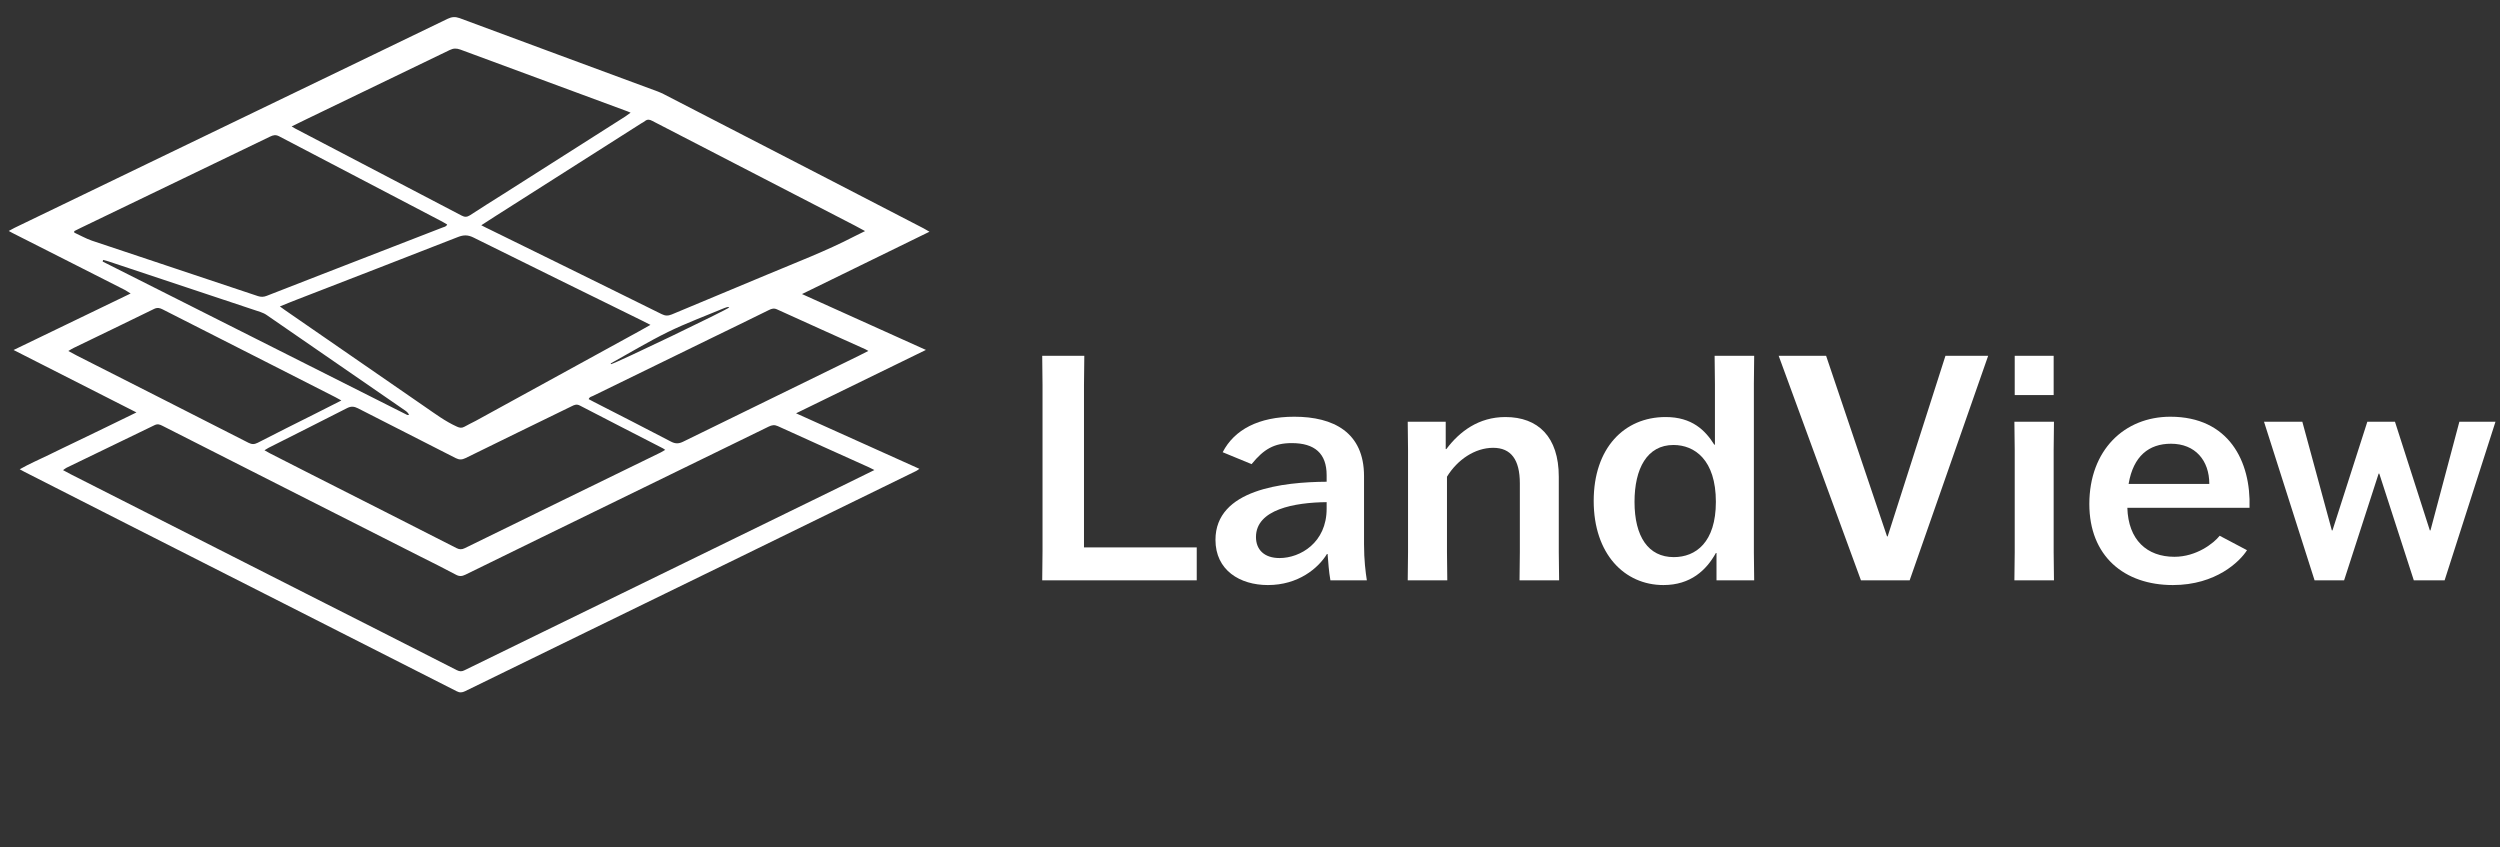
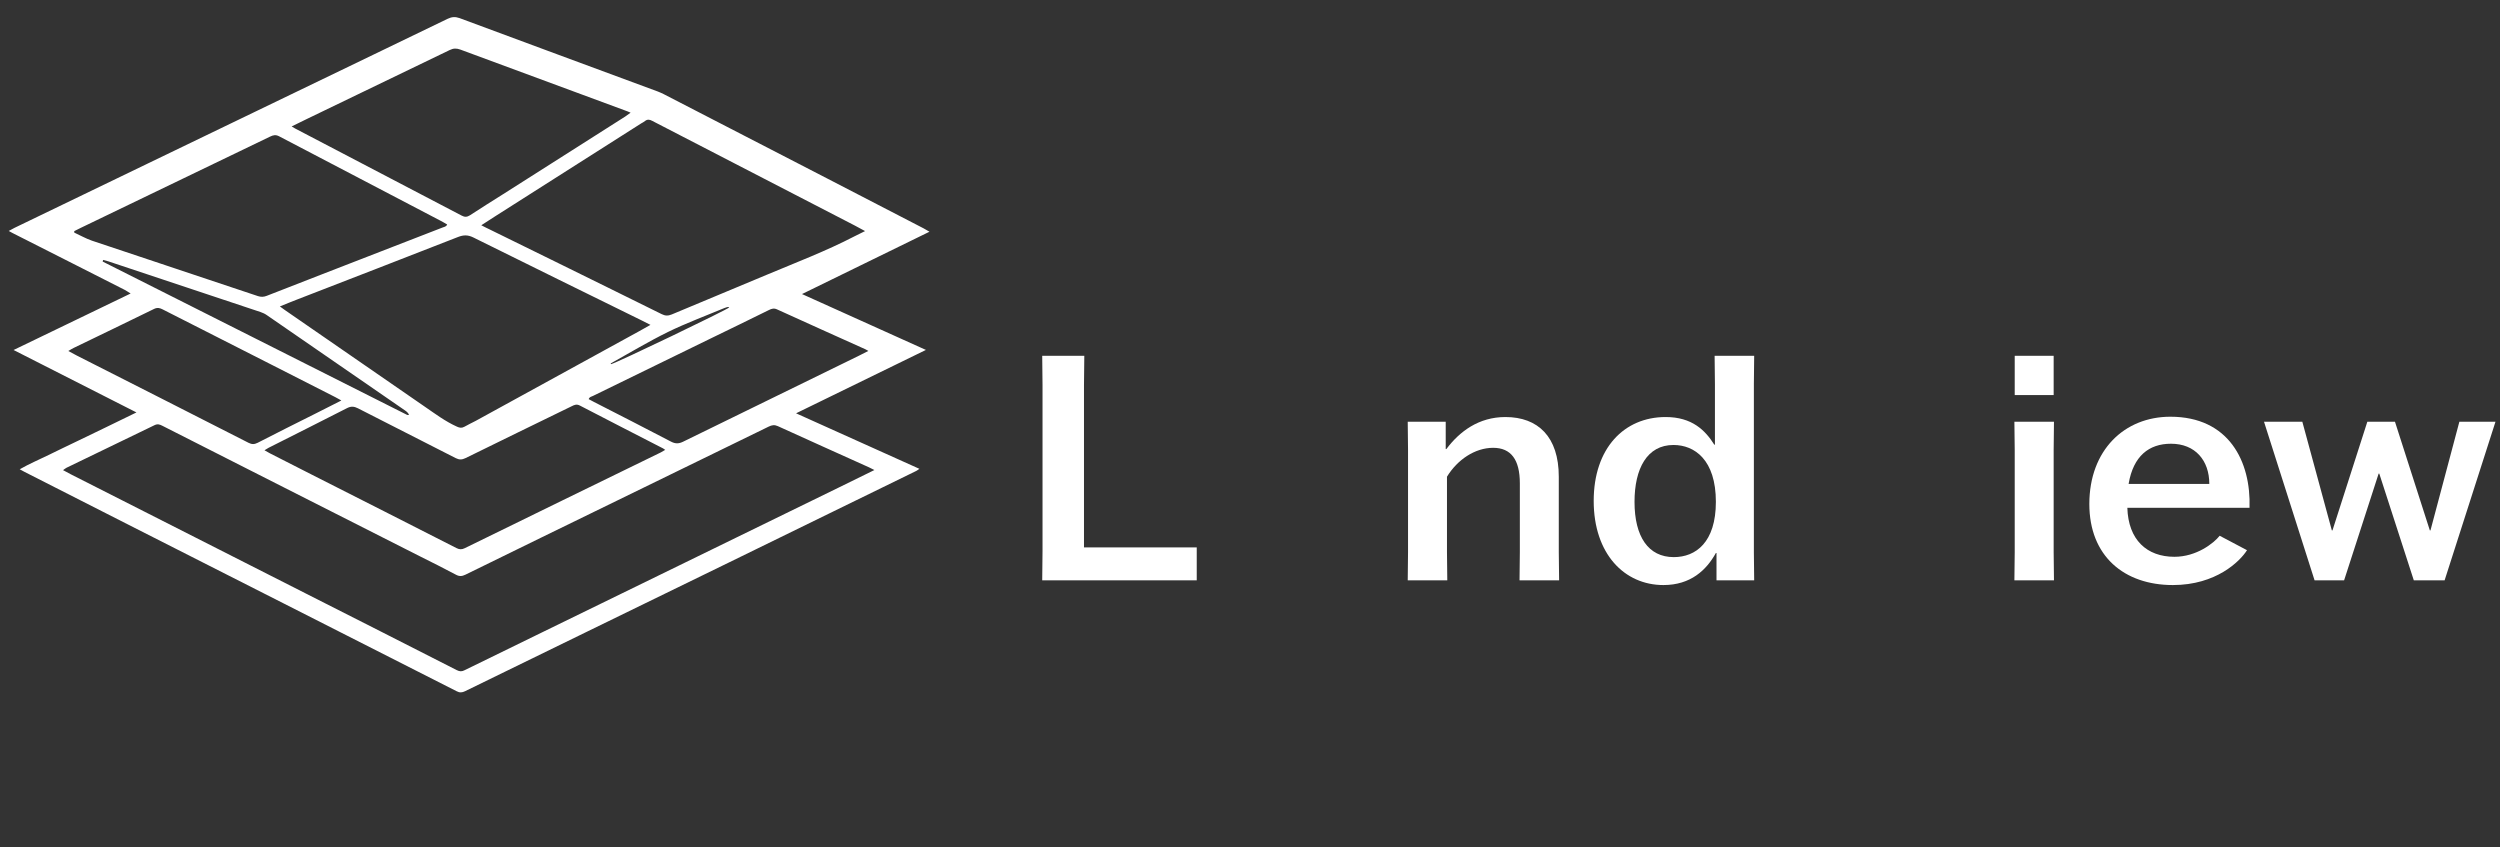
<svg xmlns="http://www.w3.org/2000/svg" width="177" height="60" viewBox="0 0 177 60" fill="none">
  <rect x="0" y="0" width="177" height="60" fill="#333333" stroke="none" />
  <path d="M65.543 24.78C62.451 26.287 59.445 27.755 56.361 29.262C59.305 30.59 62.179 31.88 65.093 33.193C64.992 33.263 64.937 33.309 64.875 33.34C60.432 35.515 55.981 37.69 51.538 39.858C48.19 41.489 44.849 43.12 41.502 44.751C38.643 46.15 35.776 47.54 32.926 48.938C32.716 49.039 32.545 49.055 32.328 48.938C28.257 46.864 24.171 44.798 20.101 42.732C16.442 40.875 12.791 39.026 9.133 37.17C6.67 35.919 4.2 34.661 1.738 33.41C1.645 33.364 1.551 33.309 1.396 33.224C2.087 32.828 2.779 32.54 3.439 32.214C4.13 31.872 4.822 31.546 5.513 31.212C6.196 30.886 6.872 30.559 7.556 30.225C8.232 29.899 8.907 29.565 9.661 29.2C6.756 27.724 3.897 26.272 0.961 24.78C3.75 23.436 6.461 22.123 9.249 20.78C9.063 20.671 8.954 20.585 8.83 20.523C7.618 19.91 6.398 19.296 5.187 18.675C3.757 17.952 2.328 17.222 0.891 16.5C0.821 16.461 0.751 16.422 0.619 16.352C0.782 16.267 0.899 16.197 1.023 16.134C4.192 14.604 7.362 13.074 10.531 11.544C15.378 9.206 20.225 6.867 25.072 4.529C27.286 3.465 29.492 2.401 31.698 1.329C31.986 1.189 32.234 1.174 32.537 1.282C37.214 3.022 41.89 4.747 46.574 6.479C46.714 6.533 46.846 6.596 46.978 6.658C50.862 8.662 54.746 10.666 58.63 12.67C60.882 13.835 63.135 15 65.388 16.166C65.504 16.228 65.613 16.298 65.807 16.406C62.778 17.882 59.818 19.335 56.781 20.819C59.733 22.147 62.607 23.444 65.566 24.78H65.543ZM61.908 33.278C61.752 33.2 61.636 33.138 61.519 33.084C59.368 32.113 57.216 31.15 55.072 30.171C54.831 30.062 54.653 30.093 54.427 30.202C50.877 31.942 47.327 33.667 43.777 35.399C40.165 37.162 36.553 38.918 32.949 40.689C32.708 40.805 32.522 40.821 32.281 40.689C31.434 40.238 30.58 39.811 29.725 39.384C26.362 37.675 22.991 35.974 19.619 34.265C16.916 32.89 14.213 31.523 11.502 30.148C11.316 30.055 11.168 29.992 10.943 30.101C8.869 31.111 6.795 32.113 4.713 33.115C4.635 33.154 4.565 33.216 4.464 33.286C4.666 33.395 4.829 33.488 5 33.573C6.826 34.498 8.659 35.43 10.484 36.354C14.197 38.242 17.918 40.122 21.631 42.009C25.204 43.819 28.778 45.629 32.343 47.447C32.545 47.548 32.7 47.556 32.902 47.447C34.596 46.616 36.297 45.792 37.99 44.961C41.362 43.322 44.725 41.675 48.096 40.029C51.856 38.195 55.608 36.362 59.36 34.529C60.191 34.125 61.03 33.713 61.908 33.278ZM34.075 15.948C34.316 16.072 34.479 16.158 34.65 16.235C36.212 17.005 37.773 17.766 39.334 18.535C41.836 19.77 44.344 20.997 46.846 22.24C47.094 22.364 47.296 22.372 47.56 22.263C49.805 21.316 52.066 20.391 54.311 19.444C56.385 18.574 58.49 17.773 60.494 16.733C60.719 16.616 60.952 16.507 61.247 16.36C60.968 16.212 60.75 16.088 60.525 15.971C55.748 13.501 50.963 11.031 46.185 8.561C45.999 8.46 45.844 8.429 45.665 8.569C45.58 8.638 45.486 8.685 45.393 8.739C41.952 10.922 38.519 13.105 35.085 15.296C34.767 15.498 34.456 15.7 34.075 15.948ZM19.806 21.689C19.953 21.797 20.062 21.875 20.171 21.953C23.465 24.229 26.766 26.505 30.059 28.781C30.805 29.293 31.527 29.837 32.359 30.21C32.545 30.295 32.7 30.319 32.887 30.21C33.143 30.062 33.415 29.938 33.679 29.798C37.283 27.817 40.888 25.844 44.5 23.863C45.005 23.592 45.502 23.312 46.053 23.001C45.805 22.877 45.618 22.784 45.424 22.683C41.455 20.733 37.486 18.783 33.524 16.818C33.136 16.624 32.825 16.624 32.429 16.779C28.622 18.271 24.816 19.739 21.01 21.215C20.621 21.362 20.241 21.525 19.814 21.696L19.806 21.689ZM5.257 16.367C5.257 16.367 5.257 16.437 5.257 16.468C5.668 16.655 6.072 16.888 6.499 17.036C10.422 18.348 14.345 19.653 18.268 20.966C18.485 21.036 18.679 21.028 18.889 20.943C20.272 20.399 21.654 19.871 23.037 19.327C25.803 18.255 28.568 17.183 31.326 16.111C31.442 16.065 31.59 16.057 31.66 15.894C31.496 15.8 31.349 15.707 31.194 15.63C27.38 13.633 23.573 11.645 19.759 9.648C19.518 9.524 19.348 9.563 19.122 9.672C14.656 11.831 10.189 13.983 5.715 16.134C5.56 16.212 5.404 16.29 5.249 16.367H5.257ZM20.645 8.949C20.777 9.027 20.831 9.066 20.893 9.097C24.824 11.155 28.754 13.206 32.685 15.264C32.902 15.381 33.066 15.373 33.275 15.241C34.052 14.729 34.844 14.239 35.629 13.742C38.511 11.909 41.385 10.083 44.267 8.25C44.383 8.172 44.492 8.087 44.647 7.978C44.484 7.908 44.383 7.862 44.282 7.831C40.391 6.394 36.491 4.957 32.599 3.512C32.32 3.411 32.11 3.411 31.838 3.543C28.475 5.174 25.111 6.79 21.748 8.413C21.398 8.584 21.049 8.755 20.637 8.957L20.645 8.949ZM47.102 31.857C47.032 31.81 46.993 31.771 46.947 31.748C44.981 30.738 43.008 29.728 41.051 28.711C40.826 28.594 40.67 28.664 40.484 28.757C37.975 29.985 35.466 31.196 32.965 32.431C32.708 32.556 32.514 32.563 32.258 32.431C29.951 31.251 27.644 30.086 25.337 28.905C25.072 28.773 24.863 28.75 24.583 28.889C22.734 29.837 20.878 30.761 19.021 31.701C18.928 31.748 18.85 31.81 18.726 31.88C18.881 31.965 18.998 32.035 19.114 32.097C20.109 32.602 21.111 33.115 22.105 33.62C25.507 35.344 28.918 37.069 32.312 38.801C32.522 38.91 32.693 38.918 32.91 38.809C37.532 36.541 42.162 34.288 46.791 32.028C46.885 31.981 46.97 31.927 47.087 31.857H47.102ZM61.488 24.85C61.372 24.78 61.325 24.757 61.279 24.733C59.189 23.794 57.099 22.854 55.018 21.906C54.8 21.805 54.637 21.852 54.45 21.945C53.099 22.613 51.739 23.273 50.38 23.933C47.584 25.301 44.787 26.66 41.991 28.027C41.882 28.081 41.727 28.097 41.68 28.26C41.812 28.33 41.929 28.392 42.045 28.454C43.871 29.387 45.696 30.319 47.506 31.266C47.817 31.429 48.057 31.422 48.361 31.274C52.501 29.247 56.641 27.227 60.781 25.2C60.999 25.091 61.209 24.982 61.488 24.842V24.85ZM24.156 28.346C23.969 28.245 23.861 28.182 23.744 28.12C22.291 27.382 20.839 26.637 19.379 25.899C16.761 24.57 14.135 23.242 11.518 21.906C11.316 21.805 11.152 21.758 10.919 21.867C9.016 22.799 7.113 23.716 5.202 24.64C5.101 24.687 5 24.757 4.837 24.85C5.078 24.982 5.257 25.083 5.443 25.176C9.498 27.235 13.553 29.285 17.6 31.352C17.833 31.468 18.004 31.468 18.237 31.352C19.588 30.653 20.955 29.977 22.315 29.293C22.905 28.998 23.488 28.695 24.156 28.361V28.346ZM7.3 18.403L7.268 18.519C14.454 22.139 21.631 25.759 28.817 29.371C28.855 29.394 28.918 29.371 28.964 29.371C28.894 29.231 28.801 29.146 28.7 29.076C25.438 26.823 22.175 24.57 18.913 22.326C18.773 22.224 18.61 22.147 18.446 22.092C14.858 20.896 11.269 19.7 7.672 18.504C7.548 18.465 7.424 18.434 7.3 18.403ZM51.623 21.766C51.623 21.766 51.608 21.743 51.6 21.743C51.561 21.743 51.522 21.735 51.483 21.743C51.421 21.758 51.351 21.782 51.297 21.805C49.961 22.364 48.593 22.869 47.288 23.506C45.914 24.182 44.601 24.974 43.257 25.72C43.249 25.72 43.242 25.743 43.242 25.759C43.242 25.759 43.257 25.774 43.265 25.782C43.746 25.65 51.437 21.953 51.631 21.766H51.623Z" fill="white" />
  <path d="M84.729 41.089H73.789L73.811 38.999V27.28L73.789 25.19H76.769L76.746 27.28V38.754H84.729V41.089Z" fill="white" />
-   <path d="M88.612 32.861L86.566 32.017C87.389 30.416 89.123 29.504 91.636 29.504C94.416 29.504 96.573 30.616 96.573 33.706V38.532C96.573 39.666 96.684 40.511 96.773 41.089H94.193C94.082 40.466 94.037 39.777 93.993 39.221H93.949C93.326 40.244 91.903 41.422 89.768 41.422C87.789 41.422 86.055 40.377 86.055 38.221C86.055 34.64 90.858 34.129 93.926 34.107V33.64C93.926 32.105 93.081 31.372 91.458 31.372C90.213 31.372 89.479 31.794 88.612 32.861ZM90.591 39.51C92.058 39.51 93.926 38.421 93.926 36.019V35.552C91.658 35.574 88.923 36.064 88.923 38.02C88.923 38.91 89.501 39.51 90.591 39.51Z" fill="white" />
  <path d="M110.385 41.089H107.583L107.605 39.088V34.218C107.605 32.55 106.982 31.705 105.715 31.705C104.425 31.705 103.18 32.55 102.446 33.751V39.088L102.468 41.089H99.667L99.689 39.088V31.861L99.667 29.86H102.357V31.794H102.402C103.336 30.549 104.692 29.526 106.582 29.526C108.895 29.526 110.362 30.927 110.362 33.751V39.088L110.385 41.089Z" fill="white" />
  <path d="M117.77 41.422C115.013 41.422 112.834 39.221 112.834 35.463C112.834 31.727 114.991 29.526 117.926 29.526C119.794 29.526 120.728 30.46 121.372 31.483H121.417V27.191L121.395 25.19H124.196L124.174 27.191V39.11L124.196 41.089H121.528V39.154H121.484C120.817 40.355 119.705 41.422 117.77 41.422ZM118.504 39.444C120.061 39.444 121.484 38.398 121.484 35.53C121.484 32.55 119.972 31.505 118.482 31.505C116.614 31.505 115.724 33.173 115.724 35.53C115.724 37.998 116.703 39.444 118.504 39.444Z" fill="white" />
-   <path d="M131.756 41.089L125.93 25.19H129.288L133.602 37.976H133.646L137.738 25.19H140.762L135.203 41.089H131.756Z" fill="white" />
  <path d="M145.421 41.089H142.619L142.642 39.088V31.861L142.619 29.86H145.421L145.399 31.861V39.088L145.421 41.089ZM145.399 27.97H142.642V25.19H145.399V27.97Z" fill="white" />
  <path d="M157.153 37.931L159.088 38.954C158.598 39.733 156.908 41.422 153.84 41.422C150.393 41.422 147.925 39.377 147.925 35.685C147.925 31.861 150.415 29.504 153.662 29.504C157.798 29.504 159.377 32.661 159.266 35.952H150.616C150.682 38.221 151.994 39.421 153.951 39.421C155.508 39.421 156.731 38.465 157.153 37.931ZM153.706 31.416C152.15 31.416 151.038 32.283 150.705 34.262H156.419C156.419 32.595 155.419 31.416 153.706 31.416Z" fill="white" />
  <path d="M163.872 41.089L160.292 29.86H163.005L165.095 37.553H165.139L167.607 29.86H169.564L172.033 37.553H172.077L174.123 29.86H176.68L173.078 41.089H170.898L168.452 33.529H168.408L165.962 41.089H163.872Z" fill="white" />
</svg>